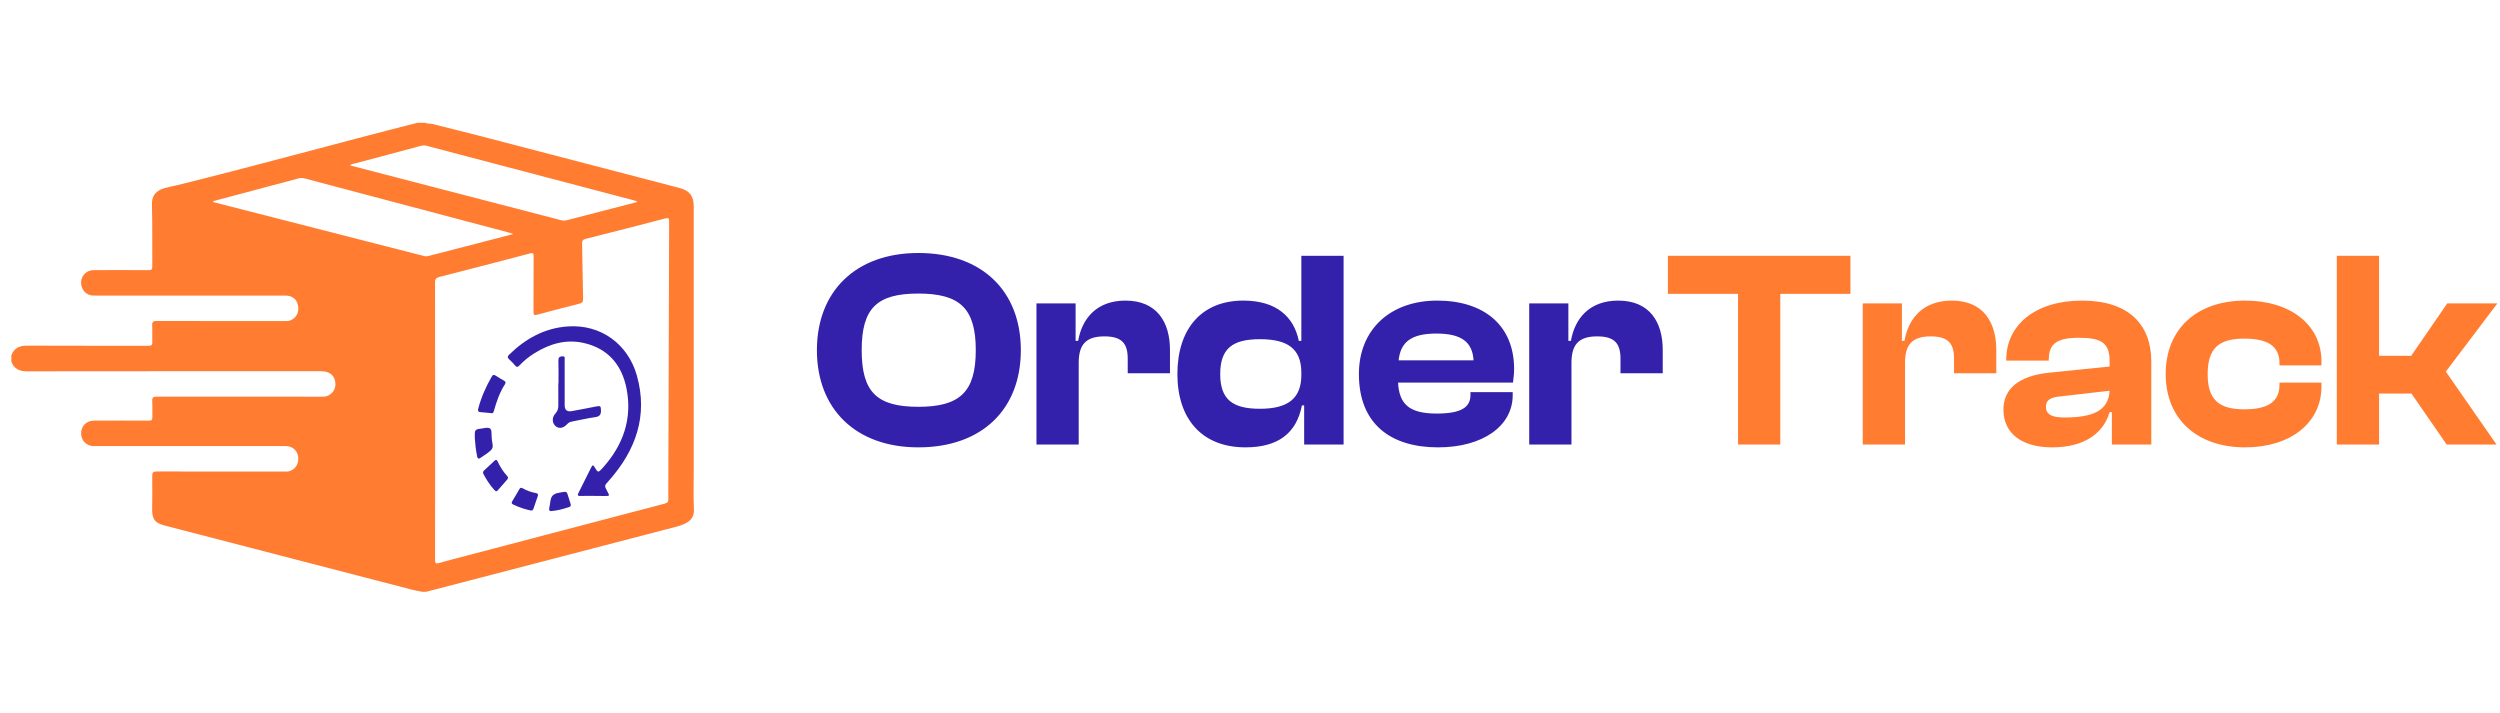
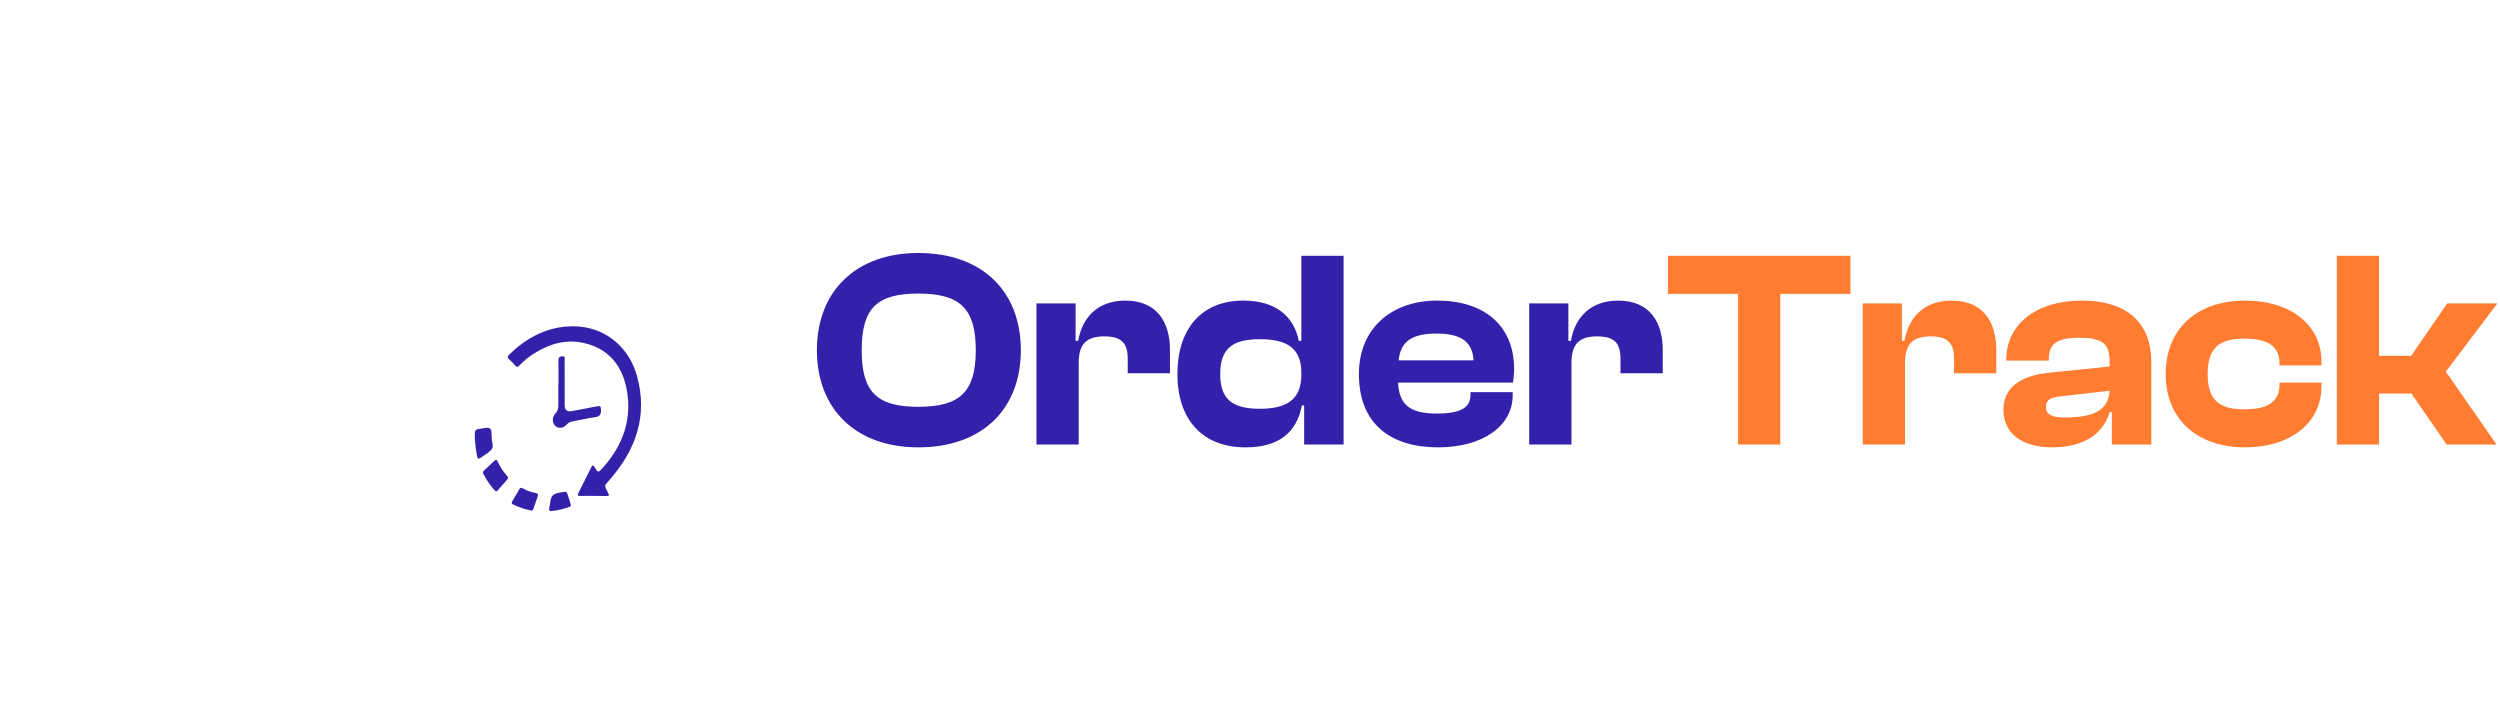
<svg xmlns="http://www.w3.org/2000/svg" width="284" height="81" viewBox="0 0 284 81" fill="none">
-   <path d="M48.417 67.227C48.266 67.227 48.115 67.227 47.965 67.227C47.584 67.15 47.198 67.09 46.823 66.992C39.324 65.05 31.825 63.102 24.327 61.157C22.434 60.666 20.541 60.179 18.649 59.685C17.607 59.413 17.275 58.962 17.284 57.877C17.294 56.611 17.316 55.344 17.294 54.078C17.287 53.661 17.407 53.558 17.819 53.559C22.658 53.573 27.497 53.568 32.336 53.566C32.529 53.566 32.722 53.581 32.916 53.513C33.625 53.265 33.987 52.625 33.859 51.82C33.751 51.139 33.189 50.675 32.454 50.675C25.293 50.673 18.133 50.674 10.973 50.674C10.822 50.674 10.67 50.681 10.521 50.67C9.879 50.622 9.348 50.139 9.243 49.517C9.081 48.548 9.717 47.785 10.708 47.782C12.773 47.775 14.838 47.773 16.904 47.786C17.221 47.789 17.322 47.698 17.31 47.381C17.288 46.779 17.332 46.174 17.294 45.573C17.267 45.145 17.419 45.057 17.823 45.058C24.004 45.071 30.185 45.066 36.365 45.066C36.515 45.066 36.667 45.073 36.817 45.062C37.514 45.008 38.081 44.415 38.105 43.721C38.137 42.766 37.534 42.172 36.523 42.172C25.368 42.171 14.213 42.166 3.057 42.182C2.198 42.182 1.601 41.902 1.291 41.087C1.291 40.845 1.291 40.604 1.291 40.362C1.601 39.548 2.197 39.263 3.057 39.267C7.654 39.289 12.251 39.274 16.848 39.284C17.195 39.285 17.325 39.206 17.306 38.838C17.276 38.221 17.324 37.601 17.289 36.985C17.266 36.571 17.395 36.462 17.811 36.462C22.664 36.478 27.517 36.473 32.37 36.471C32.579 36.471 32.784 36.484 32.991 36.398C33.67 36.114 34.001 35.486 33.859 34.707C33.732 34.009 33.197 33.578 32.449 33.578C25.29 33.578 18.131 33.578 10.972 33.578C10.821 33.578 10.669 33.584 10.52 33.574C9.929 33.53 9.432 33.12 9.273 32.553C9.003 31.584 9.655 30.692 10.663 30.687C12.728 30.677 14.793 30.678 16.857 30.691C17.177 30.693 17.305 30.634 17.301 30.275C17.281 27.939 17.326 25.602 17.261 23.267C17.237 22.385 17.537 21.706 18.684 21.375C19.145 21.241 19.622 21.161 20.089 21.046C29.231 18.797 38.297 16.259 47.422 13.949C47.724 13.949 48.025 13.949 48.327 13.949C48.574 14.091 48.857 14.019 49.12 14.086C50.796 14.513 52.479 14.914 54.153 15.349C61.825 17.343 69.495 19.347 77.166 21.346C78.323 21.647 78.809 22.259 78.809 23.439C78.809 33.373 78.809 43.308 78.809 53.242C78.809 54.78 78.757 56.32 78.83 57.855C78.869 58.675 78.51 59.122 77.859 59.461C77.563 59.614 77.253 59.723 76.932 59.807C67.425 62.281 57.921 64.754 48.417 67.227ZM49.431 47.785C49.431 53.061 49.434 58.336 49.424 63.612C49.423 63.983 49.5 64.07 49.872 63.962C50.868 63.673 51.875 63.421 52.878 63.157C60.427 61.17 67.976 59.182 75.528 57.206C75.84 57.125 75.933 56.999 75.925 56.688C75.907 55.874 75.923 55.06 75.925 54.246C75.953 44.554 75.979 34.863 76.014 25.171C76.016 24.827 75.975 24.709 75.582 24.812C72.571 25.602 69.555 26.376 66.535 27.134C66.196 27.218 66.117 27.358 66.125 27.683C66.172 29.777 66.193 31.872 66.239 33.967C66.245 34.279 66.148 34.416 65.838 34.495C64.233 34.897 62.631 35.309 61.036 35.749C60.629 35.861 60.602 35.713 60.604 35.379C60.616 33.299 60.602 31.219 60.621 29.139C60.624 28.752 60.523 28.706 60.17 28.8C56.753 29.701 53.332 30.594 49.906 31.463C49.52 31.562 49.421 31.715 49.421 32.096C49.435 37.324 49.431 42.554 49.431 47.785ZM58.309 26.588C58.12 26.518 58.024 26.474 57.924 26.448C50.15 24.389 42.376 22.332 34.604 20.268C34.359 20.203 34.143 20.205 33.901 20.27C31.548 20.904 29.193 21.527 26.837 22.154C25.961 22.387 25.085 22.619 24.196 22.855C24.279 23.03 24.402 23.004 24.495 23.027C32.394 25.05 40.294 27.067 48.193 29.09C48.363 29.134 48.511 29.122 48.676 29.078C50.001 28.733 51.328 28.396 52.653 28.054C54.501 27.576 56.349 27.096 58.309 26.588ZM72.348 22.961C72.345 22.927 72.343 22.893 72.341 22.859C72.241 22.828 72.144 22.794 72.043 22.767C64.169 20.698 56.294 18.631 48.422 16.552C48.166 16.484 47.949 16.533 47.719 16.594C45.232 17.253 42.744 17.912 40.259 18.582C40.098 18.625 39.892 18.601 39.775 18.791C39.913 18.828 40.04 18.863 40.168 18.895C48.029 20.934 55.889 22.972 63.749 25.016C63.978 25.076 64.185 25.071 64.41 25.012C66.041 24.584 67.673 24.165 69.305 23.744C70.321 23.483 71.334 23.222 72.348 22.961Z" fill="#FF7C31" />
  <path d="M63.444 43.572C63.444 42.7 63.464 41.826 63.434 40.955C63.422 40.606 63.566 40.505 63.868 40.479C64.239 40.448 64.145 40.716 64.145 40.906C64.15 42.607 64.149 44.309 64.147 46.01C64.146 46.572 64.398 46.802 64.96 46.702C65.893 46.536 66.822 46.35 67.752 46.17C68.211 46.082 68.257 46.137 68.271 46.604C68.286 47.078 68.134 47.318 67.617 47.389C66.739 47.508 65.874 47.716 65.002 47.882C64.79 47.922 64.61 47.987 64.454 48.159C64.002 48.658 63.507 48.738 63.11 48.404C62.722 48.079 62.67 47.423 63.089 46.982C63.373 46.684 63.429 46.379 63.426 46.012C63.418 45.198 63.423 44.386 63.423 43.572C63.43 43.572 63.437 43.572 63.444 43.572Z" fill="#3321AB" />
  <path d="M67.383 56.333C66.9 56.328 66.417 56.326 65.939 56.342C65.655 56.352 65.572 56.276 65.707 56.008C66.203 55.026 66.695 54.044 67.182 53.058C67.315 52.787 67.412 52.847 67.539 53.06C67.934 53.723 67.947 53.73 68.479 53.138C70.789 50.564 71.849 47.573 71.175 44.144C70.646 41.451 69.063 39.568 66.279 38.954C64.276 38.513 62.435 39.056 60.726 40.118C60.096 40.51 59.518 40.968 59.011 41.51C58.827 41.707 58.699 41.745 58.511 41.514C58.312 41.27 58.089 41.042 57.853 40.832C57.632 40.636 57.632 40.494 57.846 40.285C59.691 38.478 61.841 37.281 64.451 37.086C68.289 36.798 71.351 39.136 72.343 42.642C73.645 47.24 72.219 51.176 69.144 54.634C68.658 55.182 68.63 55.156 68.995 55.828C69.277 56.344 69.277 56.344 68.691 56.345C68.261 56.345 67.823 56.338 67.383 56.333Z" fill="#3321AB" />
-   <path d="M55.767 46.928C55.379 46.891 54.991 46.85 54.602 46.82C54.322 46.798 54.257 46.682 54.331 46.404C54.67 45.131 55.194 43.94 55.851 42.803C55.971 42.596 56.083 42.518 56.311 42.674C56.608 42.878 56.925 43.051 57.238 43.231C57.426 43.339 57.492 43.452 57.356 43.662C56.761 44.581 56.412 45.604 56.117 46.647C56.061 46.846 56.007 46.992 55.767 46.928Z" fill="#3321AB" />
  <path d="M53.937 49.752C53.918 48.778 53.918 48.777 54.82 48.663C55.1 48.628 55.599 48.475 55.763 48.792C55.85 48.96 55.838 49.221 55.844 49.403C55.852 49.62 55.859 49.837 55.889 50.052C55.953 50.506 56.108 50.835 55.72 51.194C55.389 51.5 54.971 51.74 54.604 52.002C54.546 52.044 54.484 52.088 54.412 52.094C54.252 52.106 54.218 51.92 54.195 51.805C54.055 51.11 53.975 50.409 53.937 49.752Z" fill="#3321AB" />
  <path d="M56.41 55.807C56.268 55.798 56.204 55.709 56.133 55.633C55.642 55.097 55.261 54.486 54.918 53.847C54.814 53.652 54.893 53.536 55.022 53.417C55.407 53.058 55.798 52.705 56.178 52.339C56.336 52.186 56.441 52.225 56.521 52.399C56.806 53.018 57.165 53.588 57.625 54.093C57.724 54.202 57.749 54.329 57.636 54.457C57.268 54.875 56.904 55.296 56.535 55.714C56.499 55.757 56.443 55.783 56.41 55.807Z" fill="#3321AB" />
  <path d="M60.266 57.986C59.589 57.841 58.937 57.621 58.312 57.319C58.131 57.231 58.068 57.134 58.191 56.937C58.469 56.491 58.731 56.035 58.992 55.578C59.097 55.395 59.209 55.37 59.393 55.478C59.852 55.742 60.351 55.915 60.869 56.011C61.115 56.057 61.168 56.15 61.086 56.376C60.916 56.842 60.758 57.311 60.603 57.782C60.546 57.954 60.444 58.027 60.266 57.986Z" fill="#3321AB" />
  <path d="M62.636 58.057C62.233 58.116 62.425 57.582 62.461 57.374C62.512 57.079 62.522 56.754 62.653 56.48C62.89 55.986 63.595 55.965 64.063 55.881C64.296 55.839 64.403 55.915 64.466 56.116C64.582 56.488 64.692 56.861 64.816 57.231C64.882 57.427 64.839 57.543 64.634 57.608C64.005 57.808 63.374 57.998 62.636 58.057Z" fill="#3321AB" />
  <path d="M104.32 50.82C97.216 50.82 92.8 46.468 92.8 39.78C92.8 33.092 97.216 28.74 104.32 28.74C111.584 28.74 115.968 33.092 115.968 39.78C115.968 46.468 111.584 50.82 104.32 50.82ZM104.32 46.212C109.024 46.212 110.848 44.548 110.848 39.78C110.848 35.012 109.024 33.348 104.32 33.348C99.616 33.348 97.888 35.012 97.888 39.78C97.888 44.548 99.616 46.212 104.32 46.212ZM122.541 50.5H117.741V34.468H122.189V38.724H122.477C122.925 36.132 124.621 34.148 127.853 34.148C131.437 34.148 132.909 36.612 132.909 39.748V42.404H128.109V40.74C128.109 38.98 127.405 38.212 125.453 38.212C123.309 38.212 122.541 39.204 122.541 41.22V50.5ZM141.496 50.82C136.504 50.82 133.752 47.556 133.752 42.5C133.752 37.38 136.472 34.148 141.24 34.148C145.048 34.148 147 36.036 147.544 38.724H147.832V29.06H152.632V50.5H148.152V46.052H147.896C147.288 49.22 145.176 50.82 141.496 50.82ZM138.616 42.5C138.616 45.412 140.056 46.436 143.128 46.436C146.168 46.436 147.832 45.38 147.832 42.596V42.34C147.832 39.556 146.2 38.532 143.128 38.532C140.056 38.532 138.616 39.556 138.616 42.5ZM163.363 50.82C158.019 50.82 154.371 48.196 154.371 42.5C154.371 37.38 157.987 34.148 163.267 34.148C168.515 34.148 172.003 36.9 172.003 41.924C172.003 42.5 171.939 42.916 171.875 43.46H158.819C158.947 45.924 160.099 46.98 163.203 46.98C166.051 46.98 167.043 46.244 167.043 44.868V44.548H171.843V44.9C171.843 48.388 168.451 50.82 163.363 50.82ZM163.171 37.892C160.323 37.892 159.107 38.852 158.883 40.932H167.395C167.267 38.82 165.987 37.892 163.171 37.892ZM178.519 50.5H173.719V34.468H178.167V38.724H178.455C178.903 36.132 180.599 34.148 183.831 34.148C187.415 34.148 188.887 36.612 188.887 39.748V42.404H184.087V40.74C184.087 38.98 183.383 38.212 181.431 38.212C179.287 38.212 178.519 39.204 178.519 41.22V50.5Z" fill="#3321AB" />
  <path d="M202.241 50.5H197.441V33.38H189.473V29.06H210.209V33.38H202.241V50.5ZM216.41 50.5H211.61V34.468H216.058V38.724H216.346C216.794 36.132 218.49 34.148 221.722 34.148C225.306 34.148 226.778 36.612 226.778 39.748V42.404H221.978V40.74C221.978 38.98 221.274 38.212 219.322 38.212C217.178 38.212 216.41 39.204 216.41 41.22V50.5ZM233.124 50.82C229.668 50.82 227.588 49.22 227.588 46.532C227.588 44.164 229.348 42.692 232.772 42.34L239.652 41.636V41.028C239.652 38.948 238.724 38.372 236.164 38.372C233.732 38.372 232.74 39.012 232.74 40.836V40.964H227.908V40.868C227.908 36.9 231.236 34.148 236.516 34.148C241.86 34.148 244.388 36.9 244.388 41.092V50.5H239.908V46.82H239.652C238.916 49.316 236.676 50.82 233.124 50.82ZM232.42 46.212C232.42 47.076 233.092 47.428 234.5 47.428C237.764 47.428 239.524 46.66 239.652 44.388L234.084 45.028C232.932 45.124 232.42 45.444 232.42 46.212ZM255.045 50.82C249.541 50.82 246.021 47.556 246.021 42.5C246.021 37.38 249.541 34.148 255.045 34.148C260.197 34.148 263.717 36.9 263.717 41.06V41.508H258.949V41.252C258.949 39.204 257.445 38.468 254.949 38.468C252.101 38.468 250.789 39.524 250.789 42.5C250.789 45.444 252.101 46.5 254.949 46.5C257.445 46.5 258.949 45.764 258.949 43.716V43.46H263.717V43.908C263.717 48.036 260.197 50.82 255.045 50.82ZM270.262 50.5H265.462V29.06H270.262V40.42H273.91L278.006 34.468H283.702L277.846 42.212L283.606 50.5H277.942L273.942 44.708H270.262V50.5Z" fill="#FF7C31" />
</svg>